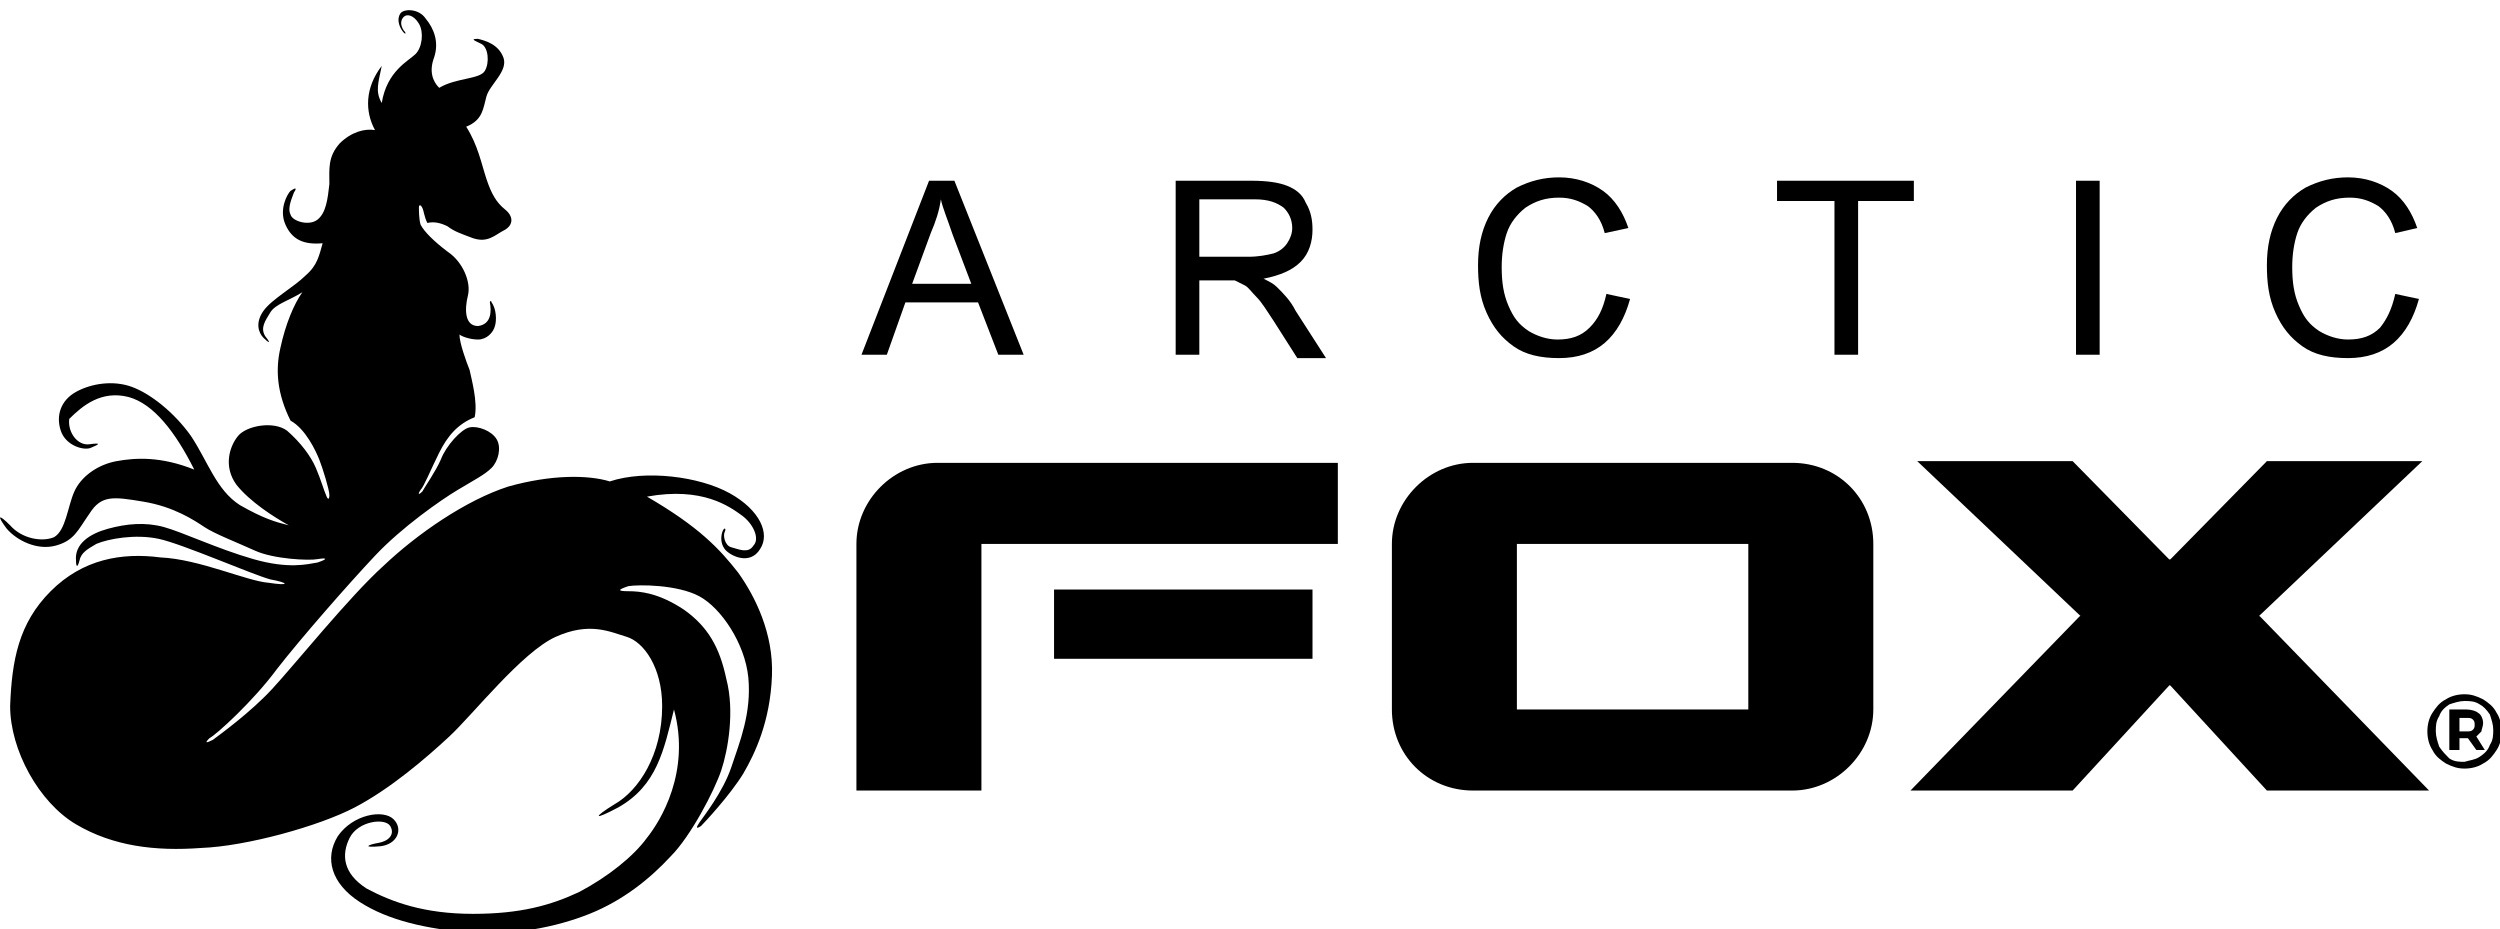
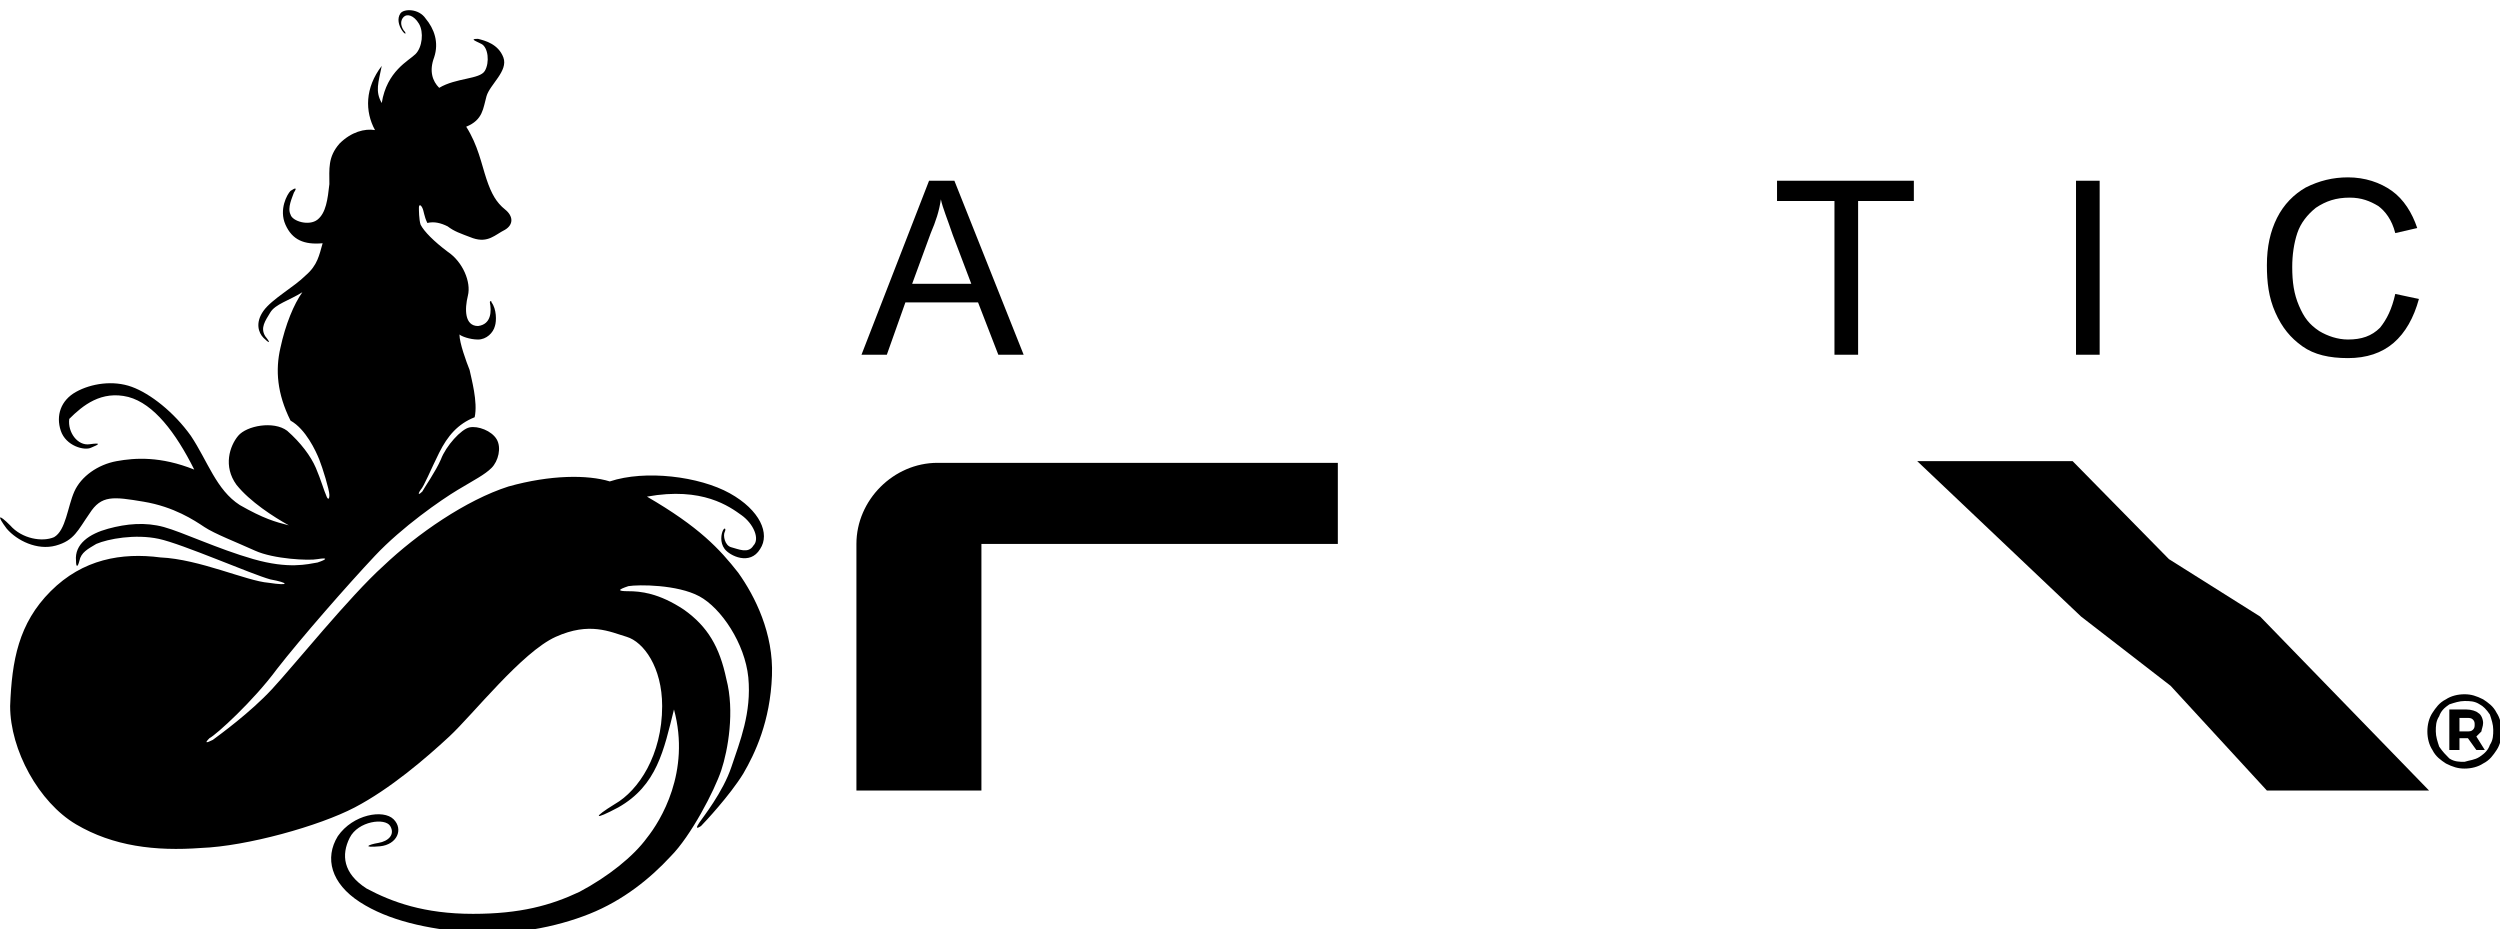
<svg xmlns="http://www.w3.org/2000/svg" xmlns:xlink="http://www.w3.org/1999/xlink" version="1.1" id="Layer_1" x="0px" y="0px" viewBox="0 0 148 55" style="enable-background:new 0 0 148 55;" xml:space="preserve">
  <style type="text/css">
	.st0{clip-path:url(#SVGID_00000165212439231954966970000001758480657653339817_);}
</style>
  <g>
    <defs>
      <rect id="SVGID_1_" x="0" y="-24.2" width="148" height="79.3" />
    </defs>
    <clipPath id="SVGID_00000100369569825095661100000003972047595559489682_">
      <use xlink:href="#SVGID_1_" style="overflow:visible;" />
    </clipPath>
    <g style="clip-path:url(#SVGID_00000100369569825095661100000003972047595559489682_);">
      <path d="M43.7,33.9c-1.1-1.4-2.3-2.7-5.4-4.5c3.3-0.6,4.9,0.6,5.6,1.1c0.7,0.5,1.1,1.4,0.7,1.8c-0.3,0.5-0.9,0.2-1.3,0.1    s-0.5-0.7-0.4-0.9c0.1-0.2,0-0.3-0.1-0.1c-0.1,0.2-0.2,0.7,0.1,1.1c0.3,0.4,1.5,1,2.1,0c0.6-0.9,0-2.3-1.8-3.3    c-1.8-1-5-1.4-7.1-0.7c-1.3-0.4-3.5-0.4-6,0.3c-2.5,0.8-5.4,2.8-7.4,4.7c-2,1.8-5.3,5.9-6.6,7.3c-1.3,1.4-3.1,2.7-3.5,3    c-0.4,0.2-0.5,0.2-0.2-0.1c0.4-0.2,2.6-2.2,4-4.1c1.4-1.8,4.2-5,5.8-6.7s3.9-3.3,4.9-3.9c1-0.6,1.6-0.9,2-1.3    c0.4-0.4,0.6-1.2,0.3-1.7c-0.3-0.5-1.1-0.8-1.6-0.7c-0.5,0.1-1.4,1.1-1.7,1.9c-0.3,0.7-1,1.7-1.1,1.9c-0.2,0.2-0.3,0.2-0.1-0.1    c0.2-0.2,0.6-1.2,1.1-2.2s1.1-1.7,2.1-2.1c0.2-0.9-0.2-2.3-0.3-2.8c-0.2-0.5-0.6-1.6-0.6-2.1c0.1,0.1,0.6,0.3,1.1,0.3    c0.5,0,0.9-0.4,1-0.8c0.1-0.3,0.1-1-0.2-1.4c0-0.1-0.1-0.1-0.1,0c0.1,0.5,0.1,1.3-0.7,1.4c-0.8,0-0.8-1-0.6-1.8    c0.2-0.8-0.3-2-1.2-2.6c-0.8-0.6-1.4-1.2-1.6-1.6c-0.1-0.3-0.1-0.9-0.1-1c0-0.2,0.1-0.2,0.2,0c0.1,0.2,0.1,0.5,0.3,0.9    c0.4-0.1,0.8,0,1.2,0.2c0.4,0.3,0.7,0.4,1.5,0.7c0.9,0.3,1.3-0.2,1.9-0.5c0.5-0.3,0.5-0.8,0-1.2c-0.5-0.4-0.8-0.9-1.1-1.8    c-0.3-0.9-0.5-2-1.2-3.1c1-0.4,1-1.1,1.2-1.8c0.2-0.7,1.3-1.5,1-2.3c-0.3-0.8-1.1-1-1.5-1.1c-0.5,0-0.2,0.1,0.2,0.3    c0.4,0.2,0.5,1.1,0.2,1.6c-0.3,0.5-1.7,0.4-2.7,1c-0.4-0.4-0.6-1-0.3-1.8c0.3-0.9,0-1.7-0.5-2.3c-0.4-0.6-1.3-0.6-1.5-0.3    c-0.2,0.3-0.1,0.7,0.1,1c0.2,0.3,0.3,0.2,0.1,0c-0.2-0.3-0.2-0.6,0-0.8c0.2-0.2,0.6-0.1,0.9,0.4c0.3,0.5,0.2,1.4-0.2,1.8    c-0.4,0.4-1.7,1-2,2.9c-0.4-0.7-0.2-1.2,0-2.2c-1,1.3-1,2.7-0.4,3.8c-0.6-0.1-1.4,0.1-2.1,0.8c-0.7,0.8-0.6,1.5-0.6,2.4    c-0.1,0.9-0.2,1.7-0.7,2.1c-0.5,0.4-1.5,0.1-1.6-0.3c-0.2-0.4,0.1-1,0.2-1.3c0.2-0.3,0.1-0.3-0.2-0.1c-0.2,0.2-0.7,1.1-0.3,2    c0.4,0.9,1.1,1.2,2.2,1.1c-0.2,0.7-0.3,1.3-1,1.9c-0.7,0.7-2,1.4-2.5,2.1c-0.5,0.7-0.3,1.3,0,1.6c0.3,0.3,0.5,0.4,0.1-0.1    c-0.3-0.5,0-0.9,0.3-1.4c0.3-0.5,1.1-0.7,1.9-1.2c-0.5,0.7-1,1.9-1.3,3.3c-0.3,1.3-0.2,2.7,0.6,4.3c0.9,0.5,1.5,1.8,1.7,2.3    s0.6,1.8,0.6,2.1c0,0.3-0.1,0.3-0.2,0c-0.1-0.2-0.3-0.9-0.6-1.6c-0.3-0.7-0.9-1.5-1.7-2.2c-0.8-0.6-2.4-0.3-2.9,0.3    s-0.9,1.8-0.1,2.9c0.8,1,2.2,1.9,3.1,2.4c-0.8-0.2-1.5-0.4-2.9-1.2c-1.4-0.9-1.9-2.6-2.9-4.1c-1-1.4-2.4-2.5-3.5-2.9    c-1.1-0.4-2.4-0.2-3.3,0.3c-0.9,0.5-1.2,1.4-0.9,2.3c0.3,0.9,1.4,1.2,1.8,1c0.5-0.2,0.6-0.3-0.1-0.2c-0.7,0.1-1.3-0.7-1.2-1.5    C4.9,24,6,23.1,7.6,23.5c1.5,0.4,2.8,2.1,3.9,4.3c-2-0.8-3.5-0.7-4.6-0.5c-1.1,0.2-2.1,0.9-2.5,1.8c-0.4,0.9-0.5,2.3-1.2,2.7    c-0.7,0.3-1.9,0.1-2.6-0.7c-0.7-0.7-0.8-0.6-0.2,0.2C1,32,2.2,32.6,3.3,32.3c1.1-0.3,1.3-0.9,2-1.9c0.7-1.1,1.4-1,3.2-0.7    c1.8,0.3,3,1.1,3.6,1.5c0.6,0.4,1.9,0.9,3,1.4c1.1,0.5,3.2,0.6,3.7,0.5c0.6-0.1,0.6,0,0,0.2c-0.6,0.1-1.7,0.4-3.8-0.2    c-2.1-0.6-4.2-1.6-5.3-1.9c-1.1-0.3-2.2-0.2-3.3,0.1c-1.1,0.3-2,0.9-1.9,1.9c0,0.4,0.1,0.4,0.2,0c0.1-0.5,0.5-0.7,1-1    c0.7-0.3,2.3-0.6,3.7-0.3c1.4,0.3,5.5,2.1,6.6,2.4c1.1,0.2,1.2,0.4-0.1,0.2c-1.3-0.1-4.1-1.4-6.4-1.5C7.2,32.7,4.9,33.1,3,35    c-1.9,1.9-2.3,4.1-2.4,6.8c0,2.6,1.7,5.7,3.9,7c2.2,1.3,4.7,1.6,7.4,1.4c2.7-0.1,7-1.3,9.1-2.4c2.1-1.1,4.2-2.9,5.6-4.2    c1.4-1.3,4.3-5,6.3-5.9c2-0.9,3.2-0.3,4.2,0c1,0.3,2.1,1.8,2.1,4.1c0,2.9-1.4,5-2.8,5.8c-1.3,0.8-1.3,1,0.2,0.2    c2.3-1.3,2.7-3.4,3.3-5.8c1,3.7-0.8,6.6-1.6,7.6c-0.8,1.1-2.3,2.3-4,3.2c-1.7,0.8-3.5,1.3-6.3,1.3c-2.9,0-4.8-0.7-6.3-1.5    c-1.4-0.9-1.5-2-1-3c0.5-1,2.1-1.2,2.4-0.7s-0.1,0.9-0.7,1c-0.6,0.1-1,0.3,0.1,0.2c1-0.1,1.4-1,0.8-1.6c-0.6-0.6-2.4-0.3-3.3,1    c-0.8,1.3-0.4,2.8,1.3,3.9c1.7,1.1,4,1.6,6.5,1.8c2.5,0.2,5.1-0.3,7.1-1.1c2-0.8,3.6-2.1,4.8-3.4c1.2-1.2,2.6-3.9,3-5.1    c0.4-1.2,0.8-3.5,0.3-5.4c-0.4-1.9-1.1-3.1-2.5-4.1c-1.5-1-2.6-1.1-3.3-1.1c-0.7,0-0.6-0.1,0-0.3c0.6-0.1,2.9-0.1,4.2,0.6    c1.3,0.7,2.7,2.8,2.9,4.8c0.2,2.1-0.5,3.8-1,5.3c-0.5,1.5-1.7,3-1.9,3.3c-0.2,0.3-0.2,0.4,0.1,0.2c0.2-0.2,1.7-1.8,2.5-3.1    c0.7-1.2,1.6-3.1,1.7-5.8C45.8,37.5,44.7,35.3,43.7,33.9L43.7,33.9z M27.5-34.8c0.2,0.4,0.3,0.9,0.1,1.4c-0.4-0.5-1.4-1.5-1.7-1.7    C26.4-34.7,27.2-34.2,27.5-34.8z" />
      <path d="M51,21L55,10.7h1.5L60.6,21h-1.5l-1.2-3.1h-4.3L52.5,21H51L51,21z M54,16.8h3.5l-1.1-2.9c-0.3-0.9-0.6-1.6-0.7-2.1    c-0.1,0.7-0.3,1.3-0.6,2L54,16.8z" />
-       <path d="M69.6,21V10.7h4.5c0.9,0,1.6,0.1,2.1,0.3c0.5,0.2,0.9,0.5,1.1,1c0.3,0.5,0.4,1,0.4,1.6c0,0.7-0.2,1.4-0.7,1.9    c-0.5,0.5-1.2,0.8-2.2,1c0.4,0.2,0.6,0.3,0.8,0.5c0.4,0.4,0.8,0.8,1.1,1.4l1.8,2.8h-1.7l-1.4-2.2c-0.4-0.6-0.7-1.1-1-1.4    c-0.3-0.3-0.5-0.6-0.7-0.7c-0.2-0.1-0.4-0.2-0.6-0.3c-0.2,0-0.4,0-0.8,0H71V21L69.6,21L69.6,21z M71,15.2h2.9    c0.6,0,1.1-0.1,1.5-0.2c0.3-0.1,0.6-0.3,0.8-0.6c0.2-0.3,0.3-0.6,0.3-0.9c0-0.5-0.2-0.9-0.5-1.2c-0.4-0.3-0.9-0.5-1.7-0.5H71    L71,15.2L71,15.2z" />
-       <path d="M95.1,17.4l1.4,0.3c-0.3,1.1-0.8,2-1.5,2.6c-0.7,0.6-1.6,0.9-2.7,0.9c-1.1,0-2-0.2-2.7-0.7c-0.7-0.5-1.2-1.1-1.6-2    c-0.4-0.9-0.5-1.8-0.5-2.8c0-1.1,0.2-2,0.6-2.8c0.4-0.8,1-1.4,1.7-1.8c0.8-0.4,1.6-0.6,2.5-0.6c1,0,1.9,0.3,2.6,0.8    c0.7,0.5,1.2,1.3,1.5,2.2L95,13.8c-0.2-0.8-0.6-1.3-1-1.6c-0.5-0.3-1-0.5-1.7-0.5c-0.8,0-1.4,0.2-2,0.6c-0.5,0.4-0.9,0.9-1.1,1.5    c-0.2,0.6-0.3,1.3-0.3,2c0,0.9,0.1,1.6,0.4,2.3c0.3,0.7,0.6,1.1,1.2,1.5c0.5,0.3,1.1,0.5,1.7,0.5c0.8,0,1.4-0.2,1.9-0.7    C94.6,18.9,94.9,18.3,95.1,17.4L95.1,17.4z" />
      <path d="M108.6,21v-9.1h-3.4v-1.2h8.1v1.2H110V21H108.6L108.6,21z" />
      <path d="M122.9,21V10.7h1.4V21H122.9z" />
      <path d="M141.8,17.4l1.4,0.3c-0.3,1.1-0.8,2-1.5,2.6c-0.7,0.6-1.6,0.9-2.7,0.9c-1.1,0-2-0.2-2.7-0.7c-0.7-0.5-1.2-1.1-1.6-2    c-0.4-0.9-0.5-1.8-0.5-2.8c0-1.1,0.2-2,0.6-2.8c0.4-0.8,1-1.4,1.7-1.8c0.8-0.4,1.6-0.6,2.5-0.6c1,0,1.9,0.3,2.6,0.8    c0.7,0.5,1.2,1.3,1.5,2.2l-1.3,0.3c-0.2-0.8-0.6-1.3-1-1.6c-0.5-0.3-1-0.5-1.7-0.5c-0.8,0-1.4,0.2-2,0.6c-0.5,0.4-0.9,0.9-1.1,1.5    c-0.2,0.6-0.3,1.3-0.3,2c0,0.9,0.1,1.6,0.4,2.3c0.3,0.7,0.6,1.1,1.2,1.5c0.5,0.3,1.1,0.5,1.7,0.5c0.8,0,1.4-0.2,1.9-0.7    C141.3,18.9,141.6,18.3,141.8,17.4L141.8,17.4z" />
      <path d="M79.1,27.4H55.5c-2.6,0-4.8,2.2-4.8,4.8v14.6h7.4V32.2h21.1V27.4z" />
-       <path d="M77.7,34.9H62.4V39h15.3V34.9z" />
-       <path d="M103.5,27.4H87.2c-2.6,0-4.8,2.2-4.8,4.8V42c0,2.7,2.1,4.8,4.8,4.8h18.9c2.6,0,4.8-2.2,4.8-4.8v-9.8    c0-2.7-2.1-4.8-4.8-4.8H103.5z M103.5,42H89.8v-9.8h13.7V42z" />
      <path d="M143.8,46.8h-9.6l-5.7-6.2l-5.3-4.1l-9.7-9.2h9.2l5.7,5.8l5.4,3.4L143.8,46.8z" />
-       <path d="M113.1,46.8h9.6l5.7-6.2l5.3-4.1l9.7-9.2h-9.2l-5.7,5.8l-5.4,3.4L113.1,46.8z" />
      <path d="M147,41.4c0.3,0.2,0.6,0.4,0.8,0.8c0.2,0.3,0.3,0.7,0.3,1.1c0,0.4-0.1,0.8-0.3,1.1c-0.2,0.3-0.4,0.6-0.8,0.8    c-0.3,0.2-0.7,0.3-1.1,0.3c-0.4,0-0.7-0.1-1.1-0.3c-0.3-0.2-0.6-0.4-0.8-0.8c-0.2-0.3-0.3-0.7-0.3-1.1c0-0.4,0.1-0.8,0.3-1.1    c0.2-0.3,0.4-0.6,0.8-0.8c0.3-0.2,0.7-0.3,1.1-0.3S146.6,41.2,147,41.4L147,41.4z M146.8,44.8c0.3-0.2,0.5-0.4,0.6-0.7    c0.2-0.3,0.2-0.6,0.2-0.9c0-0.3-0.1-0.6-0.2-0.9c-0.2-0.3-0.4-0.5-0.6-0.6c-0.3-0.2-0.6-0.2-0.9-0.2c-0.3,0-0.6,0.1-0.9,0.2    c-0.3,0.2-0.5,0.4-0.6,0.7c-0.2,0.3-0.2,0.6-0.2,0.9c0,0.3,0.1,0.6,0.2,0.9c0.2,0.3,0.4,0.5,0.6,0.7c0.3,0.2,0.6,0.2,0.9,0.2    C146.2,45,146.5,45,146.8,44.8L146.8,44.8z M146.9,43.3c-0.1,0.1-0.2,0.2-0.3,0.3l0.5,0.8h-0.5l-0.5-0.7h-0.5v0.7H145V42h1    c0.3,0,0.6,0.1,0.7,0.2c0.2,0.1,0.3,0.4,0.3,0.6C147,43,146.9,43.2,146.9,43.3L146.9,43.3z M146,43.3c0.2,0,0.3,0,0.4-0.1    c0.1-0.1,0.1-0.2,0.1-0.3c0-0.1,0-0.2-0.1-0.3c-0.1-0.1-0.2-0.1-0.4-0.1h-0.4v0.8L146,43.3L146,43.3z" />
    </g>
  </g>
</svg>